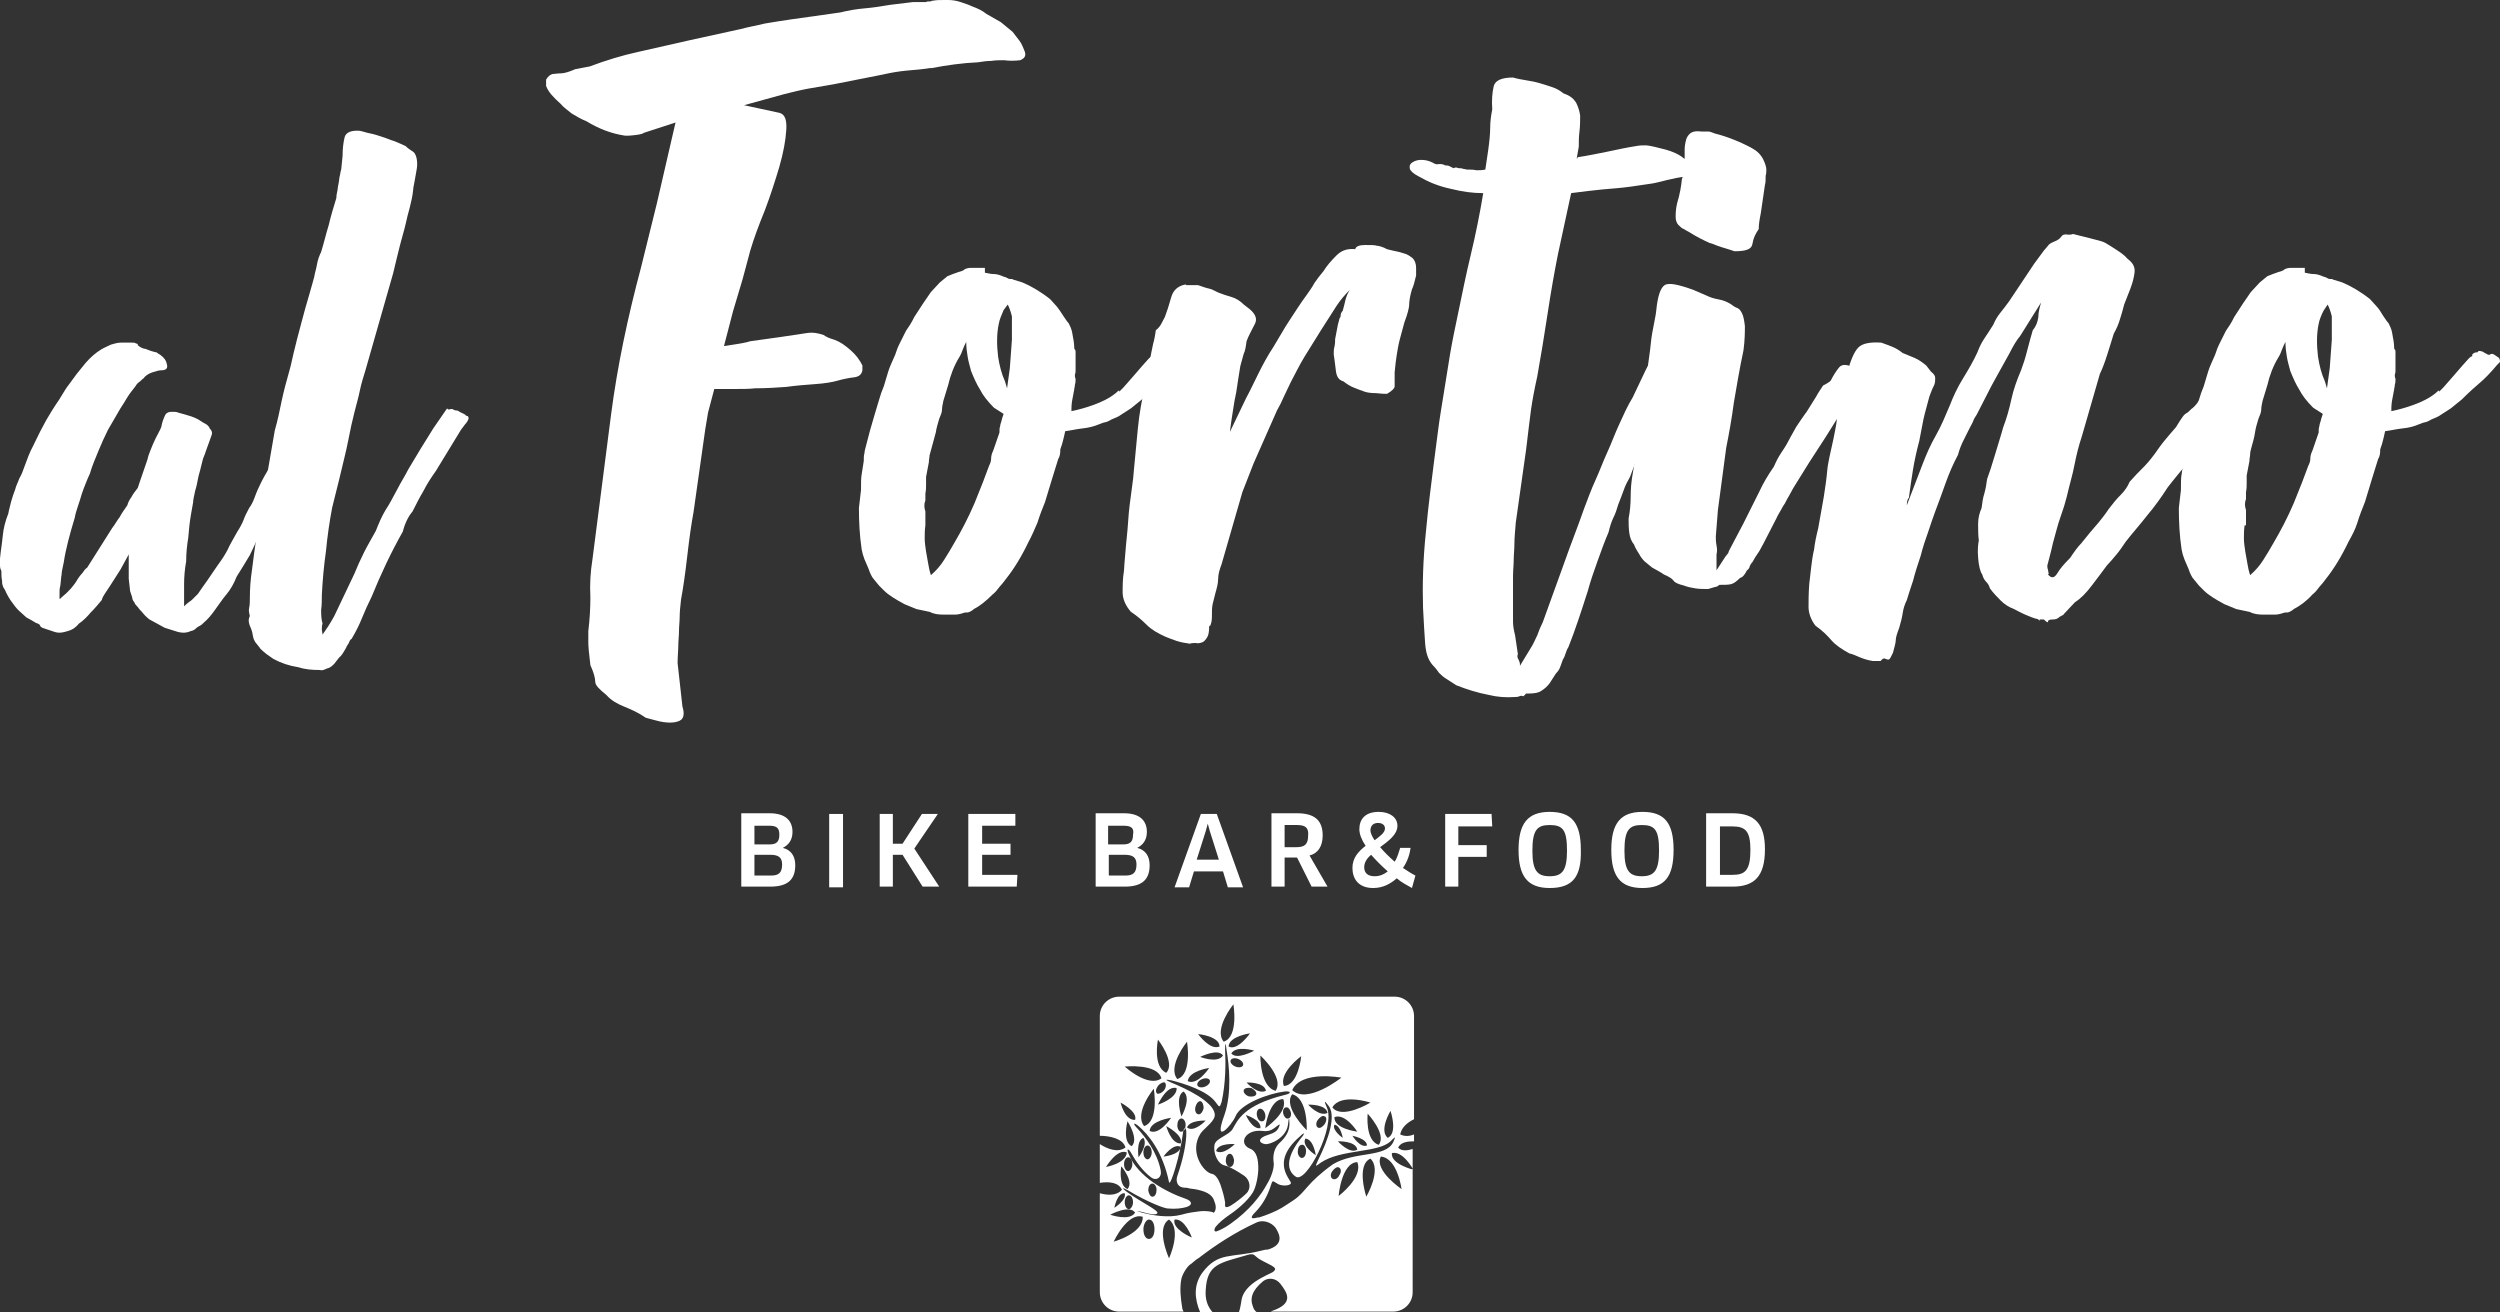
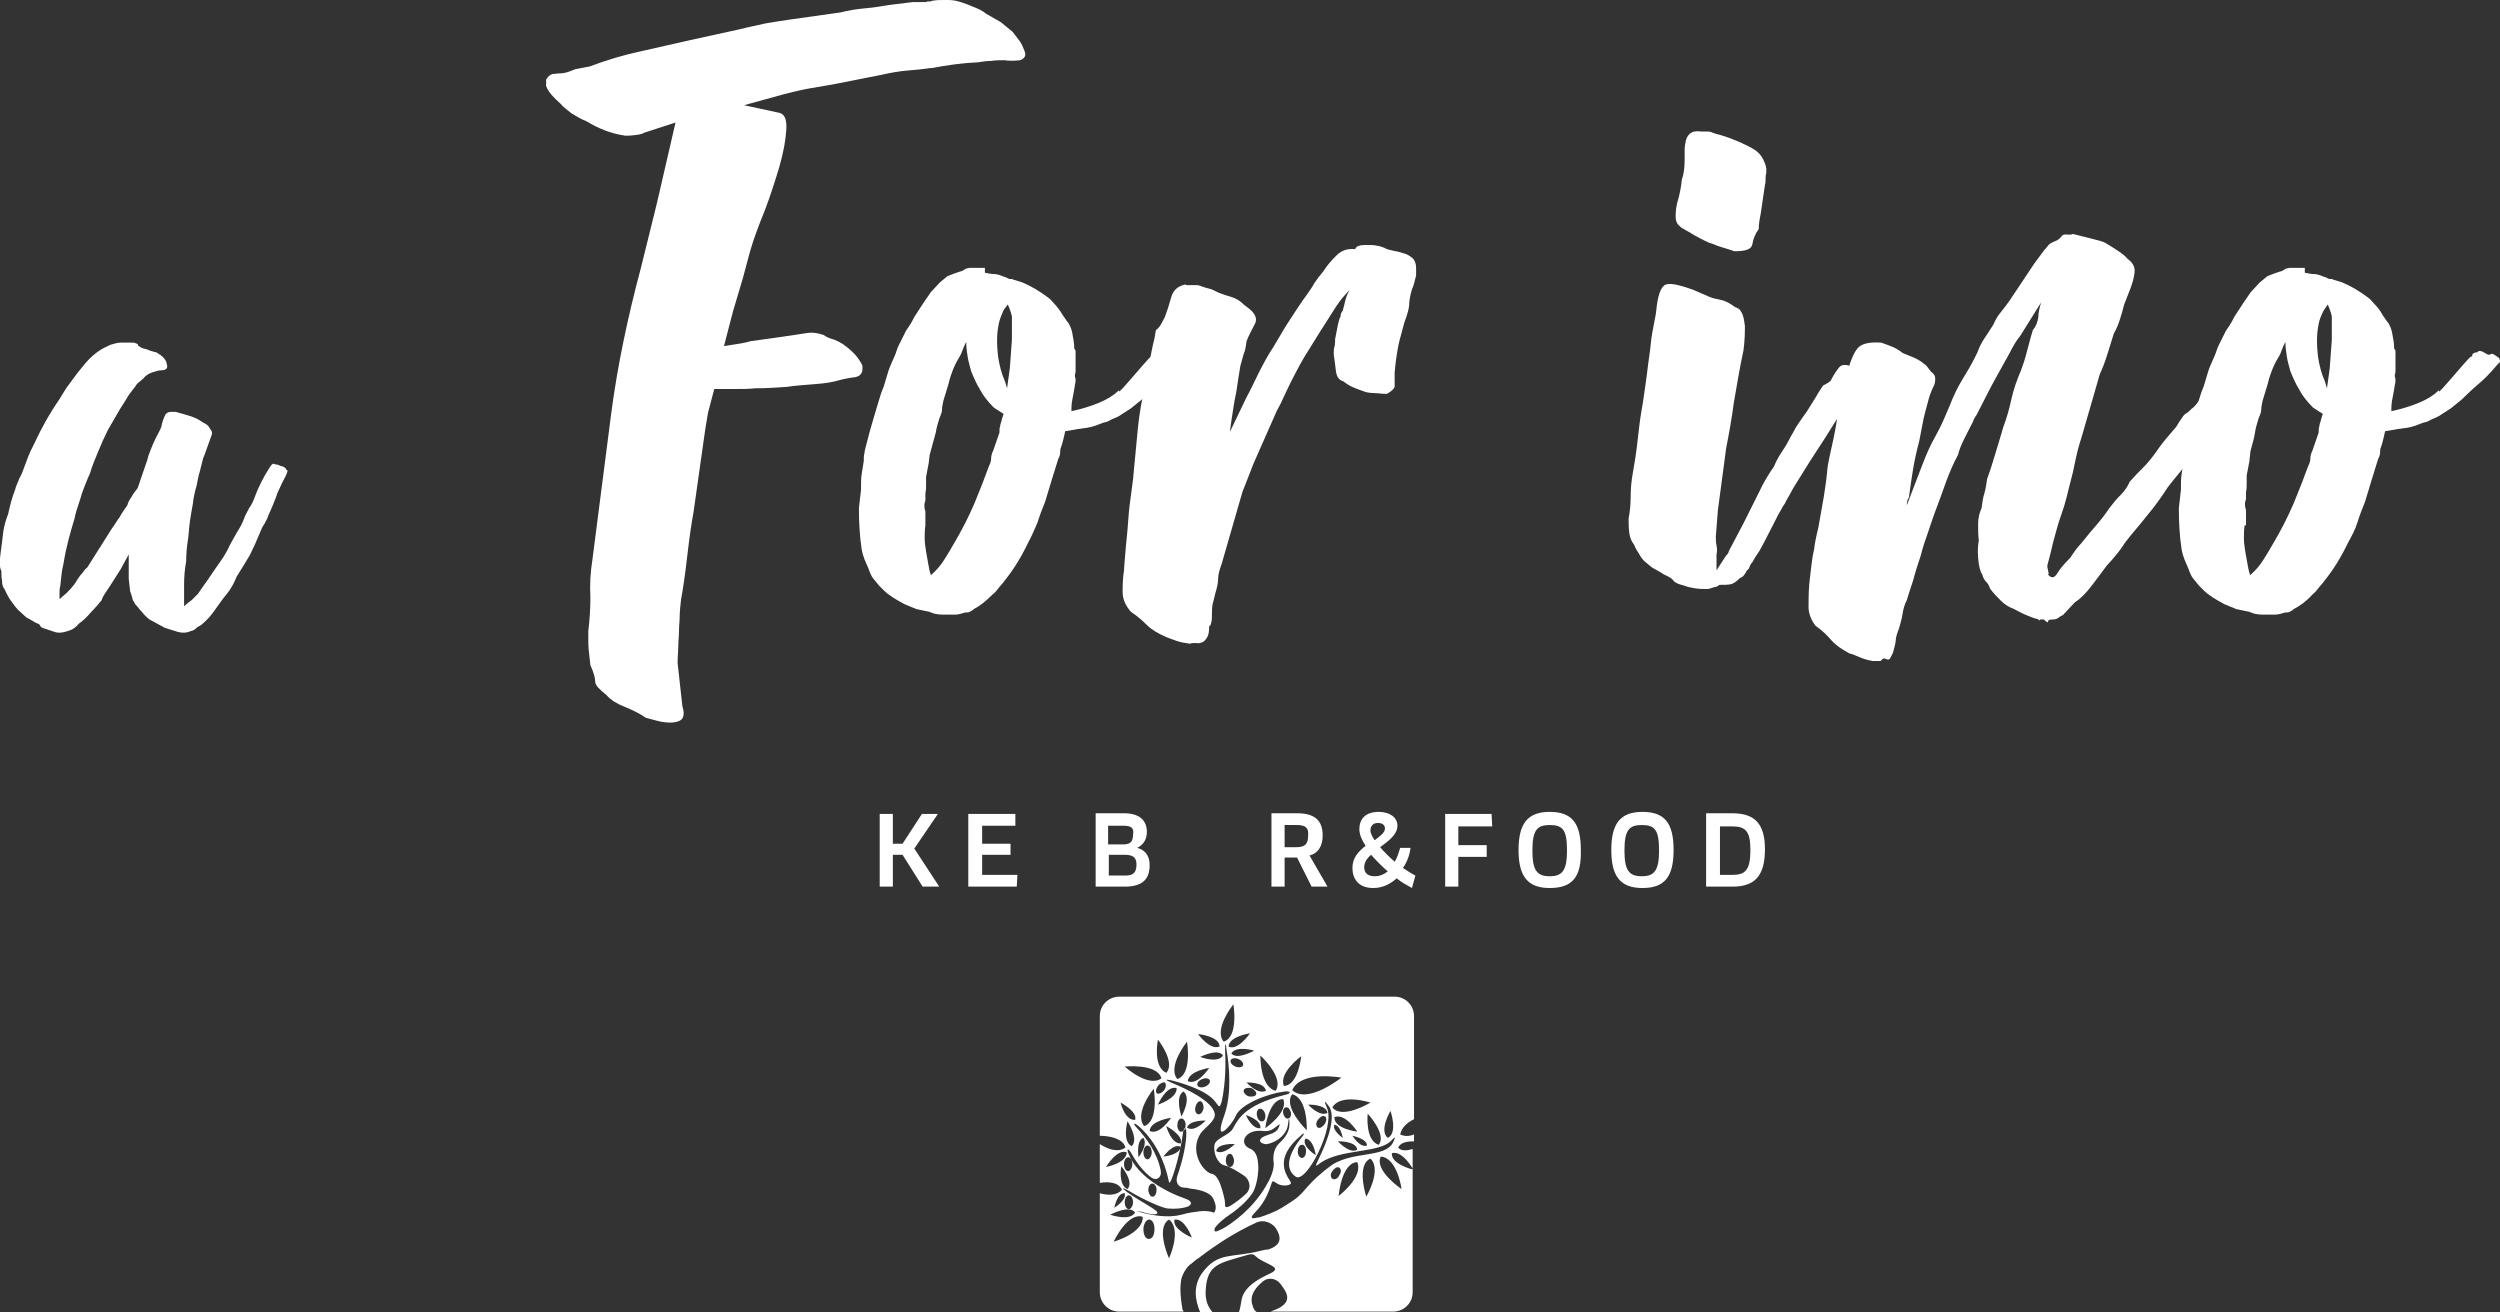
<svg xmlns="http://www.w3.org/2000/svg" version="1.1" id="Livello_1" x="0px" y="0px" viewBox="0 0 361.2 189.6" style="enable-background:new 0 0 361.2 189.6;" xml:space="preserve">
  <rect x="0" y="0" width="361.2" height="189.6" fill="#333333" stroke="none" />
  <style type="text/css">
	.st0{fill:#FFFFFF;}
</style>
  <path class="st0" d="M23.9,59.9c0.2-0.3,0.5-0.4,0.9-0.4h0.1c0.4,0,0.6,0,0.8,0.1c0.7,0.2,1.5,0.4,2.3,0.7c0.2,0.1,0.5,0.2,0.8,0.4  s0.6,0.4,1,0.6c0.1,0.1,0.3,0.2,0.3,0.3c0.1,0,0.1,0.1,0.2,0.3c0.3,0.3,0.4,0.6,0.3,0.9l-0.9,2.5c-0.1,0.4-0.3,0.7-0.4,1.1  s-0.2,0.8-0.3,1.2c-0.1,0.5-0.3,1-0.4,1.6c-0.1,0.5-0.2,1.1-0.4,1.7c-0.1,0.6-0.3,1.2-0.3,1.7c-0.1,0.6-0.2,1.1-0.3,1.7  c-0.2,1.1-0.3,2.2-0.4,3.4c-0.2,1.2-0.3,2.3-0.3,3.4c-0.2,1.1-0.3,2.2-0.3,3.3v3.2c0.4-0.4,0.8-0.7,1.1-0.9c0.3-0.3,0.6-0.6,0.9-0.9  c0.4-0.6,0.9-1.3,1.4-2s1-1.5,1.5-2.2c0.6-0.8,1.1-1.6,1.4-2.2c0.3-0.7,0.8-1.5,1.4-2.6c0.4-0.6,0.7-1.2,0.9-1.7  c0.2-0.6,0.5-1.1,0.8-1.7c0.3-0.4,0.5-0.8,0.7-1.3s0.4-1.1,0.7-1.7c0.5-1.1,1.1-2.2,1.8-3.2c0.1-0.1,0.2-0.2,0.3-0.2  s0.2,0.1,0.3,0.1c0.3,0,0.5,0.1,0.7,0.2c0.5,0.1,0.8,0.3,0.9,0.6c0.1,0,0.2,0.1,0.1,0.3c-0.1,0.4-0.4,0.9-0.7,1.5s-0.5,1.1-0.7,1.5  c-0.2,0.6-0.4,1.1-0.6,1.6c-0.2,0.4-0.4,1-0.7,1.6c-0.1,0.4-0.4,0.9-0.6,1.3c-0.3,0.4-0.5,0.9-0.7,1.4c-0.4,1-0.9,2.1-1.4,3.1  c-0.6,1-1.2,2-1.9,3.1c-0.4,1-0.9,1.9-1.5,2.6s-1.1,1.5-1.7,2.3c-0.5,0.7-1,1.3-1.6,1.8c-0.2,0.2-0.3,0.3-0.5,0.4s-0.4,0.2-0.6,0.4  c-0.1,0.1-0.3,0.3-0.8,0.4c-0.4,0.2-1,0.3-1.8,0.1l-1.9-0.6c-0.4-0.2-0.7-0.4-1.1-0.6s-0.7-0.4-1.1-0.6c-0.4-0.3-0.8-0.7-1.1-1.1  c-0.2-0.2-0.4-0.4-0.6-0.7c-0.2-0.2-0.4-0.4-0.5-0.7c-0.2-0.2-0.3-0.5-0.3-0.7c-0.1-0.3-0.2-0.6-0.3-0.9l-0.2-1.8v-3.5l-1.2,2.2  l-1.6,2.5c-0.2,0.3-0.4,0.6-0.6,0.9c-0.2,0.3-0.4,0.6-0.5,1c-0.5,0.6-1,1.2-1.6,1.8c-0.5,0.6-1.1,1.2-1.7,1.6  c-0.4,0.5-0.9,0.9-1.7,1.1c-0.6,0.2-1.2,0.3-1.8,0.1l-1.5-0.5c-0.4-0.1-0.6-0.3-0.6-0.4S5.6,90.1,5.2,90c-0.5-0.3-1-0.6-1.4-0.8  c-0.4-0.4-0.8-0.7-1.1-1c-0.4-0.4-0.7-0.8-0.9-1.1c-0.4-0.5-0.8-1.2-1.1-1.9c-0.1-0.2-0.3-0.4-0.3-0.6c-0.1-0.2-0.1-0.4-0.1-0.7  c-0.1-0.4-0.1-0.9-0.1-1.4C0,82.1,0,81.9,0,81.6v-0.9c0.1-1.1,0.3-2.2,0.4-3.3c0.1-1.1,0.4-2.2,0.8-3.2c0.1-0.6,0.3-1.2,0.4-1.7  c0.2-0.7,0.4-1.3,0.6-1.8c0.1-0.5,0.4-1,0.6-1.6c0.3-0.5,0.5-1,0.7-1.6c0.4-1.1,0.8-2.2,1.3-3.1c0.5-1,0.9-1.9,1.4-2.8  C6.5,61,6.8,60.5,7.1,60s0.6-1,1-1.6C8.4,58,8.7,57.5,9,57c0.3-0.5,0.6-1,1-1.5s0.7-1,1.1-1.5c0.4-0.5,0.8-1,1.3-1.6  c0.7-0.8,1.4-1.4,2.2-1.9c0.5-0.3,1-0.5,1.4-0.7c0.4-0.1,0.9-0.3,1.5-0.3h0.7H19c0.3,0,0.5,0,0.6,0.1c0.3,0.1,0.4,0.1,0.3,0.2  c-0.1,0,0,0.1,0.3,0.3s0.6,0.3,0.8,0.3c0.3,0.1,0.5,0.2,0.8,0.3c0.4,0.1,0.6,0.2,0.8,0.2c0.1,0.1,0.3,0.2,0.6,0.4  c0.4,0.3,0.8,0.7,0.9,1.3c0.2,0.6-0.1,0.9-0.8,0.9c-0.3,0-0.7,0.1-1.3,0.3c-0.6,0.2-1,0.5-1.3,0.9c-0.2,0.1-0.3,0.3-0.6,0.5  s-0.4,0.4-0.6,0.7c-0.4,0.5-0.8,1-1.1,1.5c-0.3,0.5-0.6,1-1,1.6l-1.8,3.1c-0.5,1-1,2.1-1.4,3.1s-0.9,2.1-1.2,3.2  c-0.2,0.4-0.4,0.9-0.6,1.4c-0.2,0.5-0.4,1-0.6,1.6c-0.1,0.4-0.3,1-0.5,1.6s-0.4,1.2-0.5,1.8c-0.7,2.3-1.3,4.5-1.6,6.5  c-0.1,0.6-0.3,1.2-0.3,1.7c-0.1,0.5-0.1,1.1-0.2,1.7c-0.1,0.3-0.1,0.6-0.1,0.9v0.9l-0.1,0.1c0.1-0.1,0.1-0.1,0.2-0.1  c0,0,0.1-0.1,0.2-0.2c1-0.8,1.8-1.7,2.3-2.6c0.2-0.3,0.4-0.6,0.7-0.9c0.2-0.3,0.4-0.6,0.7-0.8l3.6-5.7c0.4-0.5,0.7-1.1,1.1-1.6  c0.3-0.6,0.7-1.1,1.1-1.7c0.1-0.4,0.3-0.8,0.6-1.2c0.2-0.4,0.5-0.8,0.9-1.3l0.3-0.9l1.1-3.2c0.1-0.5,0.3-1,0.5-1.5s0.4-1,0.7-1.6  c0.3-0.6,0.6-1.1,0.8-1.6C23.4,61.1,23.6,60.5,23.9,59.9" />
-   <path class="st0" d="M65.1,59.1h0.3c0.1,0.1,0.3,0.2,0.5,0.2s0.4,0.1,0.5,0.2l0.8,0.4c0.1,0.2,0.3,0.2,0.3,0.2  c0.1,0,0.2,0.1,0.2,0.4c-0.1,0.3-0.3,0.6-0.5,0.8c-0.2,0.3-0.4,0.5-0.6,0.8L63,68c-0.7,1-1.3,1.9-1.8,2.9c-0.6,1-1.1,2-1.6,3  c-0.6,0.7-1.1,1.7-1.4,2.9c-1.7,3-3.2,6.2-4.5,9.4c-0.5,1-1,2.1-1.4,3.1s-0.9,2-1.5,3c-0.2,0.1-0.3,0.3-0.4,0.6  c-0.1,0.2-0.3,0.4-0.4,0.7c-0.4,0.7-0.7,1.2-1,1.4c-0.2,0.3-0.5,0.6-0.7,0.9c-0.3,0.3-0.6,0.6-1.1,0.7c-0.4,0.2-0.7,0.3-1,0.2  c-1.2,0-2.2-0.1-3.1-0.4c-1.3-0.2-2.5-0.6-3.6-1.2l-1-0.7c-0.4-0.3-0.7-0.6-0.9-0.8c-0.1-0.2-0.4-0.5-0.7-0.9  c-0.1-0.2-0.3-0.5-0.3-0.7c-0.1-0.3-0.1-0.6-0.2-0.9c-0.1-0.4-0.3-0.7-0.4-1.1c-0.1-0.4-0.1-0.7,0.1-1.1c-0.1-0.4-0.2-0.8-0.1-1.2  c0.1-0.4,0.1-0.9,0.1-1.4c0-1.3,0.1-2.7,0.3-4c0.4-3.3,0.9-6.6,1.5-9.9s1.2-6.8,1.8-10.3c0.4-1.4,0.7-2.8,1-4.3  c0.3-1.4,0.7-2.9,1.1-4.3c0.1-0.3,0.3-1.1,0.6-2.5c0.3-1.3,0.7-2.8,1.1-4.3c0.4-1.5,0.8-3,1.2-4.3s0.6-2.2,0.7-2.5  c0.1-0.6,0.3-1.2,0.4-1.8c0.1-0.6,0.3-1.2,0.6-1.8c0.4-1.3,0.7-2.6,1.1-3.9c0.3-1.3,0.7-2.6,1.1-3.9c0-0.1,0-0.4,0.1-0.8  s0.1-0.8,0.2-1.2s0.1-0.9,0.2-1.2c0.1-0.4,0.1-0.7,0.2-0.9l0.2-2c0-1,0.1-1.9,0.3-2.7c0.2-0.7,1-1,2.2-0.9c0.5,0.1,1,0.3,1.6,0.4  c0.5,0.1,1.1,0.3,1.7,0.5c0.4,0.1,1,0.4,1.7,0.6c0.7,0.3,1.2,0.5,1.6,0.7c0.3,0.3,0.6,0.5,0.9,0.7c0.4,0.2,0.6,0.6,0.7,1.1  c0.1,0.5,0.1,1.1,0,1.6c-0.1,0.6-0.2,1.1-0.3,1.7s-0.2,0.9-0.2,1.2c-0.1,1-0.3,1.8-0.5,2.6c-0.2,0.7-0.4,1.5-0.6,2.4  c-0.2,0.9-0.5,1.8-0.8,3c-0.3,1.1-0.6,2.5-1,4.1l-4,14c-0.3,1-0.6,1.9-0.8,2.9s-0.5,2-0.8,3.2s-0.6,2.5-0.9,4.1  c-0.3,1.6-0.8,3.4-1.3,5.6l-1,4c-0.4,2.1-0.7,4.2-0.9,6.3c-0.3,2.1-0.5,4.3-0.6,6.4c0,0.7,0,1.4-0.1,2.1c0,0.6,0,1.3,0.2,2  c-0.1,0.3-0.1,0.6-0.1,0.8c0,0.3,0.1,0.5,0.1,0.8c0.5-0.7,1.1-1.6,1.7-2.7l2.9-6.1c0.4-1,0.9-2.1,1.4-3.1s1.1-2,1.7-3.1  c0.4-1,0.8-2,1.4-3c0.6-0.9,1.1-1.9,1.7-3c0.5-1,1.1-1.9,1.6-2.9c0.6-1,1.2-2,1.8-3l1.8-2.9l2-2.9C64.7,59.2,64.8,59.2,65.1,59.1" />
  <path class="st0" d="M85.6,80.8c0.9-7,1.8-14,2.7-21c0.9-6.9,2.4-14,4.3-21.1l2.3-9.3L97.3,19l0.3-1.3L93,19.2  c-0.2,0.2-0.9,0.3-2.1,0.4h-0.6c-2-0.3-3.8-1-5.6-2.1c-0.8-0.3-1.4-0.7-2.1-1.1C82,15.9,81.4,15.5,81,15c-1-0.9-1.8-1.7-2.1-2.6  v-0.9c0.3-0.5,0.6-0.7,0.9-0.8c0.3,0,0.7-0.1,1.2-0.1s1.2-0.2,2.1-0.6l2.1-0.4c2.4-0.9,4.7-1.6,7-2.1l7.5-1.7l7.3-1.6  c1.1-0.3,2.3-0.5,3.5-0.8c1.2-0.2,2.4-0.4,3.8-0.6l7.1-1c1.2-0.3,2.4-0.5,3.6-0.6c1.2-0.1,2.4-0.3,3.6-0.5l3.3-0.4h1.9  c0.1-0.1,0.3-0.1,0.7-0.1c0.1-0.1,0.2-0.1,0.3-0.1c0.5-0.1,1-0.1,1.6-0.1h0.6c0.6,0,1.2,0.1,1.8,0.3s1.2,0.4,1.6,0.6  c0.8,0.3,1.5,0.6,2.1,1.1c0.7,0.4,1.4,0.8,2.1,1.2l1.7,1.4c0.4,0.5,0.7,0.9,1,1.3s0.5,0.9,0.7,1.4c0.3,0.7,0.1,1.1-0.6,1.4  c-0.9,0.1-1.6,0.1-2.3,0c-0.7,0-1.3,0-1.9,0.1c-0.6,0-1.3,0.1-1.9,0.2c-2.2,0.1-4.5,0.4-7,0.9c0.1,0,0.2,0,0.3-0.1  c-1.2,0.2-2.4,0.3-3.6,0.4c-1.1,0.1-2.3,0.3-3.6,0.6l-7.1,1.4c-1.2,0.2-2.4,0.4-3.5,0.6c-1.1,0.2-2.3,0.5-3.5,0.8l-5.8,1.6l5.1,1.1  c0.8,0.2,1.1,1,1,2.5s-0.4,3.2-1,5.3c-0.6,2-1.3,4.2-2.1,6.3c-0.9,2.2-1.6,4.1-2.1,5.8l-1.1,4.1l-1.4,4.7l-1.3,5  c0.7-0.1,1.3-0.2,1.9-0.3s1.3-0.2,1.9-0.4c1.5-0.2,2.9-0.4,4.3-0.6c1.3-0.2,2.7-0.4,4-0.6c0.7-0.1,1.4,0,2.3,0.3  c0.4,0.3,0.9,0.5,1.6,0.7c0.8,0.3,1.5,0.8,2.3,1.5s1.3,1.4,1.7,2.2v0.7c-0.1,0.6-0.5,0.9-1.1,1c-0.9,0.1-1.8,0.3-2.5,0.5  s-1.8,0.4-3.3,0.5c-1.3,0.1-2.7,0.2-4.1,0.4c-1.4,0.1-2.9,0.2-4.5,0.2c-0.9,0.1-1.8,0.1-2.8,0.1h-3.1l-0.9,3.4l-0.4,2.4l-1.7,12  c-0.3,1.6-0.6,3.7-0.9,6.3c-0.3,2.6-0.6,4.7-0.9,6.3c-0.1,0.9-0.2,1.8-0.2,2.5s-0.1,1.4-0.1,2.1S98,92.6,98,93.3s-0.1,1.5-0.1,2.5  l0.7,6.3c0.3,0.9,0.2,1.6-0.2,1.9c-0.4,0.3-1,0.4-1.6,0.4s-1.3-0.1-2-0.3c-0.7-0.2-1.2-0.3-1.5-0.4c-1-0.7-2.1-1.2-3.1-1.6  s-1.9-0.9-2.6-1.7c-1-0.8-1.6-1.4-1.6-1.9s-0.2-1.3-0.7-2.4c-0.2-1.6-0.3-2.7-0.3-3.3v-1.6c0.2-1.7,0.3-3.3,0.3-4.9  C85.2,84.4,85.3,82.7,85.6,80.8" />
  <path class="st0" d="M144.3,46.8c-0.3,1.4-0.3,3-0.1,4.7c0.2,1.3,0.5,2.5,1,3.6l0.3,1l0.4-2.9l0.3-4.1v-3.4  c-0.2-0.8-0.4-1.3-0.6-1.7l-0.6,0.8C144.7,45.5,144.4,46.2,144.3,46.8 M134.3,65.8c0,0.3-0.1,0.6-0.1,1l-0.4,2.1V70  c0,0.4,0,0.8-0.1,1.3v1c-0.2,0.5-0.2,1,0,1.6v2c-0.1,0.7-0.1,1.3-0.1,1.9s0.1,1.2,0.2,1.9c0.1,0.6,0.2,1.1,0.3,1.7s0.2,1.1,0.4,1.7  c0.8-0.7,1.4-1.4,1.9-2.2c0.5-0.8,1-1.6,1.5-2.5c1-1.7,2-3.6,2.9-5.7c0.2-0.5,0.4-1,0.6-1.5c0.2-0.5,0.4-1,0.6-1.5l0.9-2.4  c0.2-0.4,0.3-0.7,0.3-1.1c0-0.3,0.1-0.7,0.3-1.1l0.9-2.6c0-0.4,0-0.7,0.1-0.9c0-0.2,0.1-0.5,0.2-0.8c0-0.1,0.1-0.4,0.3-1l-1.4-0.9  c-0.9-0.9-1.6-1.8-2-2.6c-0.5-0.8-0.9-1.7-1.3-2.7c-0.2-0.8-0.4-1.4-0.5-2.1c-0.1-0.6-0.2-1.3-0.2-2.1c-0.2,0.4-0.4,0.8-0.5,1.1  s-0.3,0.8-0.5,1.1c-0.8,1.3-1.3,2.7-1.6,4l-0.7,2.3c-0.1,0.5-0.2,0.9-0.2,1.3c0,0.4-0.2,0.8-0.4,1.3c-0.2,0.7-0.4,1.3-0.5,2   M142.3,39.4c0.5,0.1,0.9,0.2,1.4,0.2c0.4,0,0.9,0.2,1.4,0.4c0.1,0,0.3,0.1,0.7,0.3c0.3,0,0.5,0,0.6,0.1l1.3,0.4  c1.2,0.5,2.6,1.3,4,2.4c0.4,0.4,0.7,0.8,1,1.1c0.3,0.4,0.6,0.8,0.9,1.3c0.3,0.4,0.5,0.8,0.8,1.1c0.2,0.4,0.4,0.8,0.5,1.3  c0.2,1,0.3,1.7,0.3,2.1c0,0.2,0,0.3,0.1,0.4c0.1,0.1,0.1,0.2,0.1,0.4v2.6c0,0.2,0,0.4-0.1,0.6c0,0.2,0,0.5,0.1,0.6  c0,0.3,0,0.6-0.1,0.9c0,0.3-0.1,0.5-0.1,0.7c-0.1,0.5-0.2,1-0.3,1.6s-0.1,1.1-0.1,1.5c1-0.2,2.1-0.5,3.2-0.9  c1.1-0.4,2.2-0.9,3.2-1.7c0.3-0.3,0.5-0.4,0.5-0.4s0,0,0,0.1s0,0.1,0,0.1s0.3-0.3,0.6-0.6c1-1.1,1.9-2.2,2.7-3.1  c0.8-0.9,1.2-1.4,1.4-1.4c0.1,0,0.1-0.1,0.1-0.3c0.2-0.2,0.4-0.3,0.7-0.3c0.1,0,0.1,0,0.1-0.1c0,0,0.1-0.1,0.3-0.1  c0.3,0.1,0.4,0.1,0.4,0.1s0.1,0.1,0.5,0.3c0.3,0.2,0.5,0.2,0.6,0.1c0.1-0.1,0.3-0.1,0.5,0l0.6,0.4c0.2,0.1,0.3,0.3,0.3,0.7l-0.4,0.4  c-1,1.2-1.9,2.1-2.5,2.6s-1.5,1.3-2.6,2.4l-1.6,1.3c-0.5,0.3-0.9,0.6-1.4,0.9c-0.4,0.3-0.9,0.5-1.4,0.7c-0.5,0.3-0.8,0.4-0.9,0.4  c-0.1,0-0.4,0.1-0.9,0.3c-0.7,0.3-1.5,0.5-2.4,0.6s-1.7,0.3-2.5,0.4c-0.1,0.5-0.2,0.9-0.3,1.3c-0.1,0.4-0.2,0.8-0.4,1.3  c0,0.7-0.1,1.1-0.3,1.4l-0.9,2.9l-1,3.3c-0.4,1-0.8,2-1.1,3c-0.4,0.9-0.8,1.9-1.3,2.8c-1,2.1-2.1,3.9-3.3,5.4  c-0.3,0.4-0.6,0.8-0.9,1.1c-0.3,0.4-0.6,0.8-1,1.1c-1,1-1.9,1.7-2.7,2.1c-0.2,0.2-0.4,0.3-0.6,0.4c-0.2,0.1-0.4,0.1-0.7,0.1  c-0.6,0.2-1,0.3-1.4,0.3h-1.7c-0.8,0-1.4-0.1-2-0.4l-1.9-0.4l-1.7-0.7c-1.3-0.7-2.3-1.3-3-2l-0.7-0.7l-0.9-1.1  c-0.2-0.3-0.4-0.7-0.6-1.3c-0.2-0.5-0.4-0.9-0.6-1.4s-0.3-0.9-0.4-1.4c-0.3-2-0.4-4-0.4-6l0.3-2.6c0-1,0-1.8,0.1-2.3l0.3-1.9  c0-0.5,0-0.9,0.1-1.1c0-0.3,0.1-0.6,0.2-1l0.6-2.3l0.7-2.4c0.2-0.7,0.4-1.3,0.6-2s0.4-1.3,0.7-2c0.2-0.7,0.4-1.3,0.6-2  s0.5-1.3,0.8-2c0.2-0.4,0.3-0.7,0.4-1c0.1-0.3,0.2-0.6,0.4-1l1-2c0.2-0.3,0.4-0.6,0.6-0.9c0.2-0.3,0.4-0.7,0.6-1.1l1.3-2l1.1-1.6  l1.3-1.4l1.1-0.9c0.5-0.2,1-0.4,1.6-0.6c0.4-0.1,0.7-0.2,0.9-0.4c0.2-0.1,0.5-0.2,0.9-0.2h2V39.4z" />
  <path class="st0" d="M168.3,45.8c0.3-0.8,0.6-1.7,0.9-2.8c0.3-1.1,1-1.7,2.1-1.9l0.1,0.1h1.7c0.6,0.2,1.1,0.4,1.6,0.5  s0.9,0.4,1.4,0.6c0.5,0.2,1.1,0.4,1.8,0.6c0.7,0.2,1.3,0.6,1.8,1.1l0.9,0.7c0.9,0.8,1.1,1.5,0.6,2.3c-0.4,0.8-0.8,1.5-1.1,2.3  c-0.1,0.8-0.2,1.4-0.4,1.8c-0.1,0.4-0.3,1-0.5,1.8c-0.2,1.3-0.4,2.4-0.5,3.2s-0.3,1.5-0.4,2.2c-0.1,0.7-0.2,1.3-0.3,1.9  c-0.1,0.6-0.2,1.4-0.3,2.2l2.3-4.8c0.7-1.3,1.3-2.6,1.9-3.8c0.6-1.2,1.3-2.5,2.1-3.7c0.8-1.3,1.5-2.6,2.3-3.8s1.6-2.5,2.5-3.7  c0.4-0.6,0.8-1.1,1.1-1.7c0.4-0.6,0.8-1.1,1.3-1.7c0.5-0.8,1.1-1.5,1.9-2.3c0.8-0.8,1.7-1,2.7-0.9c0.1-0.4,0.6-0.6,1.4-0.6  c0.9,0,1.4,0,1.7,0.1c0.2,0,0.6,0.1,1.1,0.3c0.3,0.2,0.7,0.3,1.2,0.4c0.5,0.1,1,0.2,1.6,0.4c0.5,0.1,0.9,0.4,1.3,0.7  c0.3,0.3,0.5,0.8,0.5,1.4v1.1c-0.2,0.9-0.4,1.6-0.6,2c-0.3,1-0.4,1.8-0.4,2.2s-0.2,1.3-0.7,2.6l-0.7,2.6c-0.2,0.8-0.3,1.5-0.4,2.1  c-0.1,0.6-0.2,1.4-0.3,2.5v0.4v1.6c0,0.3-0.4,0.7-1.1,1.1c-0.3,0-0.8,0-1.6-0.1c-0.8,0-1.3-0.1-1.6-0.2c-0.6-0.2-1.1-0.4-1.6-0.6  c-0.5-0.2-1-0.5-1.5-0.9c-0.7-0.2-1-0.7-1.1-1.6c-0.1-0.9-0.2-1.6-0.3-2.3c0-0.4,0-0.8,0.1-1.1c0.1-0.4,0.1-0.8,0.1-1.1l0.4-2.1  c0.2-0.8,0.3-1.1,0.3-1c0.1-0.1,0.1-0.2,0.1-0.4c0-0.1,0.1-0.4,0.3-0.6c0.2-0.7,0.3-1.2,0.4-1.6c0.1-0.4,0.3-0.9,0.6-1.4  c-0.7,0.7-1.3,1.4-1.9,2.3l-2.3,3.6l-2.3,3.7c-0.8,1.3-1.4,2.6-2,3.7c-0.4,0.8-0.7,1.5-1,2.1c-0.3,0.7-0.6,1.3-1,2l-3.4,7.7  l-1.6,4.1l-3,10.4c-0.3,0.8-0.5,1.5-0.5,2.1c0,0.7-0.2,1.4-0.4,2.1l-0.4,1.6c-0.1,0.5-0.1,1-0.1,1.5s0,1-0.2,1.5  c-0.1,0.2-0.1,0.2-0.1,0.1s0,0-0.1,0.1c0,0.8-0.1,1.3-0.3,1.6c-0.2,0.3-0.4,0.6-0.7,0.7s-0.6,0.2-0.9,0.1c-0.3,0-0.6,0-0.9,0.1  c-0.7-0.1-1.3-0.2-1.9-0.4c-0.6-0.2-1.1-0.4-1.6-0.6c-1.1-0.5-2-1-2.7-1.7s-1.4-1.3-2.3-1.9c-0.8-0.9-1.2-1.9-1.2-2.8s0-2,0.2-3.2  c0-0.4,0.1-1.3,0.2-2.6c0.1-1.4,0.3-2.9,0.4-4.5c0.1-1.6,0.3-3.1,0.5-4.5s0.3-2.3,0.3-2.6c0.2-2.1,0.4-4.2,0.6-6.3  c0.2-2.1,0.6-4.3,1.1-6.5c0.2-0.7,0.3-1.2,0.4-1.6c0-0.4,0.1-0.7,0.1-1s0.1-0.7,0.2-1.1c0.1-0.5,0.2-1.1,0.4-2  c0.2-0.7,0.3-1.3,0.4-2C167.7,47.2,167.9,46.5,168.3,45.8" />
-   <path class="st0" d="M205,25.5c-0.8-0.4-1.2-0.8-1.3-1.1c-0.1-0.4,0-0.7,0.3-0.9c0.3-0.2,0.7-0.4,1.3-0.4s1.1,0.1,1.7,0.4  c0.3,0.2,0.6,0.3,0.9,0.2c0.3,0,0.6,0,0.9,0.2c0.2,0,0.4,0,0.6,0.1c0.2,0.1,0.4,0.2,0.6,0.3c0.2-0.1,0.3-0.1,0.4-0.1  c0.1,0,0.2,0.1,0.4,0.1s0.4,0,0.6,0.1c0.2,0,0.4,0.1,0.6,0.1c0.5,0,0.9,0,1.3,0.1c0.4,0,0.8,0,1.3-0.1l0.4-2.7  c0.2-1.4,0.3-2.5,0.3-3.3s0.1-1.7,0.3-2.7c-0.1-1.3,0-2.4,0.2-3.3c0.2-0.9,1.2-1.3,2.8-1.3c0.7,0.2,1.3,0.3,1.9,0.4  c0.6,0.1,1.2,0.2,1.9,0.4s1.3,0.4,1.9,0.6c0.6,0.2,1.1,0.5,1.6,0.9c0.9,0.3,1.4,0.7,1.8,1.3c0.3,0.6,0.5,1.2,0.6,1.9  c0,0.7,0,1.5-0.1,2.3s-0.1,1.5-0.1,2.2l-0.3,1.7c0.1,0,0.1,0,0.1-0.1c0,0,0-0.1,0.1-0.1c1.4-0.2,2.8-0.5,4.3-0.8  c1.4-0.3,2.8-0.6,4.1-0.8c0.5-0.1,0.9-0.1,1.3-0.1c0.4,0,0.8,0.1,1.3,0.2l1.6,0.4c1.1,0.3,2,0.7,2.7,1.3c0.8,0.2,1.2,0.6,1.4,1.3  c0.2,0.7-0.2,1.1-1.1,1.3c-0.9,0.1-1.9,0.3-2.7,0.5c-0.9,0.2-1.8,0.5-2.8,0.6c-1.9,0.3-3.4,0.5-4.6,0.6c-1.2,0.1-2.5,0.2-4.1,0.4  l-2.4,0.3l-1.9,8.8c-0.5,2.5-1,5.3-1.5,8.6s-1,6.3-1.5,9.1c-0.4,1.8-0.7,3.4-0.9,4.8c-0.2,1.4-0.4,3.3-0.7,5.7L219,75.5  c-0.1,1.2-0.2,2.3-0.2,3.1c0,0.8-0.1,1.6-0.1,2.3c0,0.7-0.1,1.5-0.1,2.4v3.5v3c0,0.6,0.1,1.2,0.3,2l0.4,2.7  c-0.1,0.3-0.1,0.5,0.1,0.8c0.1,0.2,0.2,0.5,0.2,0.6v0.3l1.7-2.8c0.3-0.5,0.5-1,0.8-1.6c0.2-0.6,0.5-1.3,0.8-1.9l3-8.3  c0.5-1.4,1-2.8,1.5-4.1c0.5-1.3,1-2.7,1.5-4.1c0.5-1.3,1-2.7,1.6-4s1.1-2.7,1.7-4c0.6-1.3,1.1-2.7,1.7-4c0.6-1.3,1.2-2.7,2-4l1.9-4  l2-3.8l0.6-0.3h0.4c0.2,0.1,0.4,0.1,0.6,0.1c0.2,0,0.5,0.1,0.6,0.3c0.2,0.1,0.4,0.1,0.6,0.1c0.2,0,0.4,0.1,0.6,0.3l0.6,0.3  c0.2,0,0.3,0.1,0.3,0.4c-0.3,1-0.7,1.7-1.1,2.3l-4,7.8c-0.7,1.3-1.3,2.7-1.9,4c-0.6,1.3-1.1,2.7-1.6,4c-0.4,0.7-0.7,1.3-0.9,1.9  s-0.5,1.3-0.8,2.1c-0.2,0.7-0.4,1.3-0.7,1.9s-0.5,1.3-0.7,2.1c-0.6,1.4-1.1,2.8-1.6,4.2c-0.5,1.4-1,2.8-1.4,4.3  c-0.9,2.8-1.8,5.6-2.8,8.1c-0.2,0.3-0.3,0.6-0.4,0.9c-0.1,0.3-0.2,0.6-0.4,0.9c-0.2,0.5-0.3,0.9-0.4,1.1c-0.1,0.3-0.3,0.6-0.6,0.9  c-0.3,0.5-0.6,0.9-0.9,1.4c-0.3,0.4-0.7,0.8-1.2,1.1c-0.4,0.3-1,0.4-1.9,0.4h-0.3l-0.4,0.4c-0.2-0.1-0.4-0.1-0.6,0  c-0.2,0.1-0.4,0.1-0.6,0.1c-1.3,0.1-2.6,0-3.8-0.3c-1.6-0.3-3.2-0.8-4.7-1.4l-1.4-0.9c-0.5-0.3-0.8-0.6-1.1-0.9  c-0.2-0.3-0.5-0.7-0.9-1.1c-0.7-0.8-1-1.8-1.1-3.2c-0.1-1.4-0.2-3.1-0.3-5.1c-0.1-3.3,0-6.9,0.4-10.8c0.2-2.1,0.4-4,0.6-5.6  c0.2-1.7,0.4-3.3,0.6-4.8c0.2-1.5,0.4-3.1,0.6-4.6c0.2-1.6,0.5-3.3,0.8-5.2s0.6-3.8,0.9-5.6c0.3-1.8,0.7-3.7,1.1-5.6  c0.6-2.9,1.2-5.9,1.9-8.8c0.7-2.9,1.3-5.9,1.8-8.9h-0.1c-1.4,0-2.9-0.2-4.5-0.6C207.8,26.9,206.4,26.3,205,25.5" />
  <path class="st0" d="M243.4,23v-1.4c0-0.5,0.1-1,0.2-1.4c0.1-0.4,0.4-0.8,0.7-1s0.8-0.3,1.5-0.2h1c0.2,0,0.5,0.1,1,0.3  c0.8,0.2,1.8,0.5,3,1s2.2,1,2.8,1.4c0.7,0.5,1.1,1.1,1.4,1.9c0.1,0.3,0.2,0.6,0.2,0.9s0,0.6-0.1,0.9c0,0.6,0,1-0.1,1.3l-0.6,4.1  c-0.2,1-0.3,1.7-0.3,2.3c-0.5,0.7-0.8,1.4-0.9,2.1c-0.1,0.8-0.9,1.1-2.6,1.1c-0.6-0.2-1.2-0.4-1.9-0.6c-0.7-0.2-1.2-0.5-1.7-0.6  c-0.9-0.4-1.9-0.9-3-1.6c-0.2-0.1-0.4-0.2-0.7-0.4c-0.3-0.1-0.5-0.3-0.8-0.6c-0.2-0.2-0.4-0.6-0.4-1.1c0-0.5,0-1.1,0.2-2  c0.4-1.3,0.6-2.5,0.7-3.5C243.3,25.1,243.4,24.1,243.4,23 M264.5,55c0.4-0.8,0.8-1.4,1.2-1.9c0.4-0.5,1.1-0.5,2.1,0  c0.2,0.1,0.5,0.3,1.1,0.6c0.5,0.3,0.5,0.8-0.1,1.4l-5,8l-2.4,3.7l-2.3,3.7c-0.2,0.4-0.4,0.7-0.6,1.1c-0.2,0.3-0.4,0.7-0.6,1.1  c-0.2,0.3-0.4,0.6-0.6,1s-0.5,0.8-0.6,1.1l-1.9,3.7c-0.2,0.4-0.4,0.7-0.6,1.1c-0.2,0.3-0.4,0.6-0.6,0.9l-0.4,0.7  c-0.2,0.2-0.3,0.4-0.4,0.6c0,0.2-0.2,0.5-0.4,0.6c-0.3,0.6-0.6,1-1,1.1c-0.5,0.5-0.9,0.8-1.3,0.9c-0.4,0.1-1,0.1-1.7,0.1  c-0.2,0.2-0.4,0.3-0.6,0.3l-1,0.3c-0.7,0-1.3,0-1.9-0.1c-0.6-0.1-1.1-0.2-1.6-0.4c-0.8-0.2-1.3-0.4-1.5-0.7  c-0.2-0.3-0.7-0.6-1.4-0.9c-0.4-0.3-1-0.6-1.7-1c-0.4-0.3-0.7-0.6-1.1-0.9c-0.3-0.3-0.6-0.7-0.8-1.1c-0.4-0.6-0.6-1-0.7-1.3  c-0.4-0.5-0.6-1-0.7-1.7c-0.1-0.7-0.1-1.4-0.1-2.1c0.2-1,0.3-2.1,0.3-3.2s0.1-2.2,0.3-3.3c0.3-1.7,0.5-3,0.6-3.9  c0.1-0.9,0.2-1.8,0.3-2.6s0.2-1.7,0.4-2.8c0.2-1,0.4-2.6,0.7-4.7c0-0.1,0.1-0.6,0.2-1.6c0.1-0.9,0.3-2,0.4-3.1  c0.1-1.1,0.3-2.1,0.5-3.1s0.3-1.6,0.3-1.8c0.2-2,0.6-3.2,1.2-3.6c0.6-0.4,2-0.1,4.2,0.7l2.3,1c0.5,0.2,1,0.3,1.5,0.4  c0.5,0.1,1,0.3,1.5,0.6c0.4,0.3,0.7,0.5,1,0.6s0.5,0.4,0.7,0.8c0.2,0.4,0.3,1,0.4,1.8c0,0.8,0,2-0.2,3.5c-0.6,2.8-1,5.3-1.4,7.6  c-0.3,2.3-0.7,4.5-1.1,6.5c-0.2,1.5-0.4,3-0.6,4.5c-0.2,1.5-0.4,3-0.6,4.5l-0.3,3.8c0,0.4,0,0.8,0.1,1.3s0.1,0.9,0,1.3v2.3l1.3-2  c0.2-0.2,0.3-0.4,0.4-0.5c0-0.1,0.1-0.3,0.2-0.5l2-3.8l2.3-4.6c0.5-1.1,1.2-2.3,2.1-3.6c0.3-0.7,0.6-1.3,1-1.9s0.8-1.2,1.1-1.8  c0.4-0.8,0.8-1.4,1.1-2c0.4-0.6,0.8-1.2,1.3-1.9c0.1-0.1,0.3-0.4,0.6-0.9c0.3-0.5,0.7-1.1,1-1.6c0.3-0.6,0.7-1.1,1-1.6  C264.2,55.3,264.4,55.1,264.5,55" />
  <path class="st0" d="M323.3,52.1c0.3-0.4,0.8-0.5,1.4-0.3c0.7,0.2,1.3,0.5,1.8,0.9s0.9,0.9,1.1,1.5s-0.1,1.1-0.9,1.6  c-0.4,0.6-0.7,0.9-0.9,0.9c-0.2,0-0.5,0.2-0.9,0.7c-1.1,1.3-2.1,2.2-2.9,2.7s-1.7,1.4-2.6,2.7c-1,1.3-2.1,2.6-3.1,3.8  s-2.1,2.5-3.1,3.8c-0.9,1.4-1.9,2.8-3,4.1c-1,1.3-2.1,2.5-3.1,3.8c-0.4,0.6-0.8,1.2-1.3,1.8c-0.5,0.6-1,1.2-1.4,1.6  c-0.5,0.7-1.2,1.6-2.1,2.8c-0.9,1.2-1.7,2-2.5,2.5l-1.6,1.7c0,0.1-0.2,0.2-0.6,0.4c-0.3,0.3-0.6,0.4-1,0.4c-0.5,0-0.7,0.1-0.7,0.3  c0,0.2-0.2,0.1-0.6-0.3h-0.6c0,0.2,0,0.2-0.1,0.1s-0.2-0.2-0.4-0.2c-0.4-0.1-0.9-0.3-1.6-0.6c-0.7-0.3-1.2-0.6-1.6-0.8  c-0.8-0.3-1.4-0.7-1.9-1.2s-1.1-1.1-1.6-1.8c-0.1-0.4-0.3-0.7-0.5-0.9c-0.2-0.2-0.5-0.6-0.6-1.1c-0.3-0.4-0.5-1.2-0.6-2.4  c-0.1-1.2,0-2,0.1-2.5c-0.1-0.8-0.1-1.6-0.1-2.4c0-0.9,0.2-1.6,0.5-2.3c0.1-0.8,0.2-1.5,0.4-2.1c0.2-0.7,0.3-1.4,0.4-2.1  c0.3-0.8,0.7-2,1.2-3.7c0.5-1.7,0.9-2.9,1.1-3.7c0.5-1.3,0.9-2.7,1.2-4.1c0.3-1.4,0.8-2.8,1.4-4.2c0.3-0.8,0.6-1.7,0.9-2.9  s0.6-2.2,0.8-2.9c0.5-0.6,0.7-1.2,0.8-1.9c0-0.7,0.2-1.4,0.4-2.1l-3,4.8c-0.5,0.6-1,1.4-1.6,2.6c-0.6,1.1-1.1,2-1.5,2.7l-1.1,2  l-2.1,4.1c-0.2,0.3-0.4,0.6-0.5,0.9c-0.1,0.3-0.3,0.6-0.5,1c-0.3,0.6-0.6,1.2-0.9,1.8c-0.3,0.6-0.6,1.3-0.8,2.1  c-0.7,1.3-1.3,2.7-1.8,4.1s-1,2.8-1.5,4.1c-0.3,0.8-0.6,1.7-1,2.9c-0.4,1.1-0.8,2.3-1.1,3.5c-0.4,1.2-0.8,2.4-1.1,3.6  c-0.4,1.2-0.7,2.1-0.9,2.8c-0.3,0.6-0.5,1.2-0.6,1.9c-0.1,0.7-0.3,1.4-0.5,2.1c-0.3,0.8-0.5,1.4-0.5,1.8s-0.2,1-0.4,1.8  c-0.1,0.2-0.2,0.4-0.3,0.6c-0.1,0.2-0.2,0.4-0.4,0.4l-0.4-0.1c0-0.1-0.1-0.1-0.4,0l-0.3,0.3h-1.1c-0.7-0.1-1.3-0.3-1.8-0.5  s-1.1-0.5-1.6-0.6c-1.1-0.6-2-1.2-2.6-1.9c-0.6-0.7-1.3-1.4-2.3-2.1c-0.7-0.9-1-1.9-1-2.7c0-0.9,0-1.9,0.1-3.3  c0.1-0.9,0.2-1.8,0.3-2.6c0.1-0.8,0.2-1.6,0.4-2.4c0.1-0.9,0.3-1.9,0.6-3.1c0.2-1.2,0.5-2.7,0.8-4.5c0.2-1.3,0.4-2.6,0.5-3.8  c0.1-1.2,0.5-2.7,0.9-4.6c0.2-0.9,0.3-1.6,0.4-2.1s0.1-1.2,0.2-1.9s0.2-1.4,0.4-2.3c0.2-0.9,0.5-1.9,1-3.3c0.5-1.8,1-3,1.6-3.6  s1.7-0.8,3.3-0.7c0.6,0.2,1.1,0.4,1.6,0.6c0.5,0.2,1,0.5,1.5,0.9c0.5,0.2,1,0.4,1.7,0.7s1.2,0.7,1.7,1.1l0.7,0.9  c0.4,0.3,0.6,0.6,0.6,0.9c0,0.3,0,0.6-0.1,0.9c-0.1,0.3-0.3,0.6-0.4,0.9c-0.1,0.3-0.3,0.7-0.4,1.1c-0.5,1.8-0.8,3-0.9,3.6  s-0.3,1.5-0.5,2.6c-0.4,1.5-0.7,2.9-0.9,4.1c-0.2,1.2-0.4,2.6-0.6,4.1c-0.2,0.2-0.3,0.6-0.3,1.1l2.3-6c0.5-1.3,1.1-2.7,1.9-4.1  c0.8-1.4,1.4-2.9,2-4.3c0.5-1.3,1.1-2.6,1.9-3.9c0.8-1.3,1.5-2.5,2.1-3.8c0.3-0.8,0.6-1.4,1-2s0.8-1.2,1.3-2c0.3-0.7,0.6-1.2,1-1.7  s0.8-1,1.3-1.7l3.6-5.4l1.4-1.9l0.6-0.7c0.1-0.2,0.4-0.4,0.9-0.6c0.5-0.2,0.8-0.4,1-0.7s0.5-0.4,1-0.3c0.3,0,0.5,0,0.7-0.1  c0.4,0.1,1.2,0.3,2.4,0.6c1.2,0.3,2,0.5,2.3,0.7c0.5,0.3,1,0.6,1.6,1s1.2,0.8,1.6,1.3c0.8,0.6,1.1,1.2,1,2s-0.3,1.5-0.6,2.3  l-0.9,2.3c-0.2,0.8-0.4,1.5-0.6,2.1c-0.2,0.7-0.5,1.4-0.9,2.1c-0.2,0.7-0.5,1.6-0.9,2.9c-0.4,1.3-0.8,2.3-1.1,2.9l-2.6,9  c-0.5,1.5-0.8,2.8-1,3.8s-0.4,1.9-0.6,2.6c-0.2,0.8-0.4,1.5-0.6,2.4c-0.2,0.8-0.5,1.8-0.9,2.9s-0.7,2.4-1.1,3.8  c-0.3,1.4-0.6,2.4-0.8,3.2c0,0.2,0,0.4,0.1,0.6c0,0.2,0.1,0.5,0.1,0.6l-0.1,0.1c0.5,0.6,0.9,0.5,1.3-0.1c0.4-0.7,1-1.4,1.9-2.3  c0.6-0.9,1.1-1.6,1.6-2.1c0.5-0.6,0.9-1.1,1.3-1.6s0.8-0.9,1.2-1.4c0.4-0.5,0.9-1.1,1.5-2c0.6-0.8,1.1-1.4,1.7-2s1-1.2,1.3-1.9  c0.7-0.8,1.3-1.4,1.9-2s1.1-1.2,1.7-2c0.5-0.7,0.9-1.3,1.4-1.9c0.5-0.6,1-1.2,1.7-2c0.4-0.7,0.7-1.1,0.9-1.4  c0.2-0.3,0.4-0.5,0.6-0.6s0.4-0.3,0.7-0.6c0.3-0.2,0.7-0.6,1.1-1.2c0.9-0.9,1.9-1.9,3-2.9C321.6,54.2,322.6,53.2,323.3,52.1" />
  <path class="st0" d="M335,46.8c-0.3,1.4-0.3,3-0.1,4.7c0.2,1.3,0.5,2.5,1,3.6l0.3,1l0.4-2.9l0.3-4.1v-3.4c-0.2-0.8-0.4-1.3-0.6-1.7  l-0.6,0.9C335.4,45.5,335.1,46.2,335,46.8 M324.3,75.9c-0.1,0.7-0.1,1.3-0.1,1.9s0.1,1.2,0.2,1.9c0.1,0.6,0.2,1.1,0.3,1.7  c0.1,0.6,0.2,1.1,0.4,1.7c0.8-0.7,1.4-1.4,1.9-2.2c0.5-0.8,1-1.6,1.5-2.5c1-1.7,2-3.6,2.9-5.7c0.2-0.5,0.4-1,0.6-1.5s0.4-1,0.6-1.5  l0.9-2.4c0.2-0.4,0.3-0.7,0.3-1.1c0-0.3,0.1-0.7,0.3-1.1l0.9-2.6c0-0.4,0-0.7,0.1-0.9c0-0.2,0.1-0.5,0.2-0.8c0-0.1,0.1-0.4,0.3-1  l-1.4-0.9c-0.9-0.9-1.6-1.8-2-2.6c-0.5-0.8-0.9-1.7-1.3-2.7c-0.2-0.8-0.4-1.4-0.5-2.1c-0.1-0.6-0.2-1.3-0.2-2.1  c-0.2,0.4-0.4,0.8-0.5,1.1s-0.3,0.8-0.5,1.1c-0.8,1.3-1.3,2.7-1.6,4l-0.7,2.3c-0.1,0.5-0.2,0.9-0.2,1.3c0,0.4-0.2,0.8-0.4,1.3  c-0.2,0.7-0.4,1.3-0.5,2s-0.3,1.4-0.5,2.1c-0.1,0.4-0.2,0.7-0.2,1s-0.1,0.6-0.1,1l-0.4,2.1v1.1c0,0.4,0,0.8-0.1,1.3v1  c-0.2,0.5-0.2,1,0,1.6v2.2H324.3z M333,39.4c0.5,0.1,0.9,0.2,1.4,0.2c0.4,0,0.9,0.2,1.4,0.4c0.1,0,0.3,0.1,0.7,0.3  c0.3,0,0.5,0,0.6,0.1l1.3,0.4c1.2,0.5,2.6,1.3,4,2.4c0.4,0.4,0.7,0.8,1,1.1s0.6,0.8,0.9,1.3c0.3,0.4,0.5,0.8,0.8,1.1  c0.2,0.4,0.4,0.8,0.5,1.3c0.2,1,0.3,1.7,0.3,2.1c0,0.2,0,0.3,0.1,0.4c0.1,0.1,0.1,0.2,0.1,0.4v2.6c0,0.2,0,0.4-0.1,0.6  c0,0.2,0,0.5,0.1,0.6c0,0.3,0,0.6-0.1,0.9c0,0.3-0.1,0.5-0.1,0.7c-0.1,0.5-0.2,1-0.3,1.6c-0.1,0.6-0.1,1.1-0.1,1.5  c1-0.2,2.1-0.5,3.2-0.9s2.2-0.9,3.2-1.7c0.3-0.3,0.5-0.4,0.5-0.4s0,0,0,0.1s0,0.1,0,0.1s0.3-0.3,0.6-0.6c1-1.1,1.9-2.2,2.7-3.1  c0.8-0.9,1.2-1.4,1.4-1.4c0.1,0,0.1-0.1,0.1-0.3c0.2-0.2,0.4-0.3,0.7-0.3c0.1,0,0.1,0,0.1-0.1c0,0,0.1-0.1,0.3-0.1  c0.3,0.1,0.4,0.1,0.4,0.1s0.1,0.1,0.5,0.3c0.3,0.2,0.5,0.2,0.6,0.1c0.1-0.1,0.3-0.1,0.5,0l0.6,0.4c0.2,0.1,0.3,0.3,0.3,0.7l-0.4,0.4  c-1,1.2-1.9,2.1-2.5,2.6s-1.5,1.3-2.6,2.4l-1.6,1.3c-0.5,0.3-0.9,0.6-1.4,0.9c-0.4,0.3-0.9,0.5-1.4,0.7c-0.5,0.3-0.8,0.4-0.9,0.4  s-0.4,0.1-0.9,0.3c-0.7,0.3-1.4,0.5-2.4,0.6c-0.9,0.1-1.7,0.3-2.5,0.4c-0.1,0.5-0.2,0.9-0.3,1.3c-0.1,0.4-0.2,0.8-0.4,1.3  c0,0.7-0.1,1.1-0.3,1.4l-0.9,2.9l-1,3.3c-0.4,1-0.8,2-1.1,3s-0.8,1.9-1.3,2.8c-1,2.1-2.1,3.9-3.3,5.4c-0.3,0.4-0.6,0.8-0.9,1.1  c-0.3,0.4-0.6,0.8-1,1.1c-0.9,1-1.9,1.7-2.7,2.1c-0.2,0.2-0.4,0.3-0.6,0.4s-0.4,0.1-0.7,0.1c-0.6,0.2-1,0.3-1.4,0.3H327  c-0.8,0-1.4-0.1-2-0.4l-1.9-0.4l-1.7-0.7c-1.3-0.7-2.3-1.3-3-2l-0.7-0.7l-0.9-1.1c-0.2-0.3-0.4-0.7-0.6-1.3  c-0.2-0.5-0.4-0.9-0.6-1.4s-0.3-0.9-0.4-1.4c-0.3-2-0.4-4-0.4-6l0.3-2.6c0-1,0-1.8,0.1-2.3l0.3-1.9c0-0.5,0-0.9,0.1-1.1  c0-0.3,0.1-0.6,0.2-1l0.6-2.3l0.7-2.4c0.2-0.7,0.4-1.3,0.6-2s0.4-1.3,0.7-2c0.2-0.7,0.4-1.3,0.6-2s0.5-1.3,0.8-2  c0.2-0.4,0.3-0.7,0.4-1s0.2-0.6,0.4-1l1-2c0.2-0.3,0.4-0.6,0.6-0.9c0.2-0.3,0.4-0.7,0.6-1.1l1.3-2l1.1-1.6l1.3-1.4l1.1-0.9  c0.5-0.2,1-0.4,1.6-0.6c0.4-0.1,0.7-0.2,0.9-0.4c0.2-0.1,0.5-0.2,0.9-0.2h2V39.4z" />
  <path class="st0" d="M201.1,166.6c1.6-0.4,3.1,2.4,3.1,2.4S200.9,168.2,201.1,166.6 M199.5,167.1c2.4,0.2,3,4.7,3,4.7  S198.5,169.1,199.5,167.1 M197.4,172.9c0,0-1.5-4.6,0.6-5.5C199.7,169,197.4,172.9,197.4,172.9 M193.4,172.8c0,0,0.4-4.8,2.7-4.9  C197,170.1,193.4,172.8,193.4,172.8 M192.5,170.3c-0.3-0.2-0.3-0.7,0-1.1s0.7-0.7,1-0.5s0.3,0.7,0,1.1  C193.3,170.3,192.8,170.5,192.5,170.3 M186.9,173.4c-0.6,0.4-1.2,0.8-1.7,1.1c-0.8,0.5-2.3,1.1-3.3,1.4c-0.1,0-0.1,0-0.2,0  c-1,0.3-1.1,0-0.4-0.7c1-1,1.8-2.3,2.3-3.9c0.3-0.9,0.2-0.7,1.1-0.2c0.7,0.3,1.6,0.2,1.8-0.1c0.3-0.4-3.2-2.9,1.3-6.8  c0.7-0.7,0.8-0.5,0.2,0.2c-1.9,2.4-2.4,4.5-0.8,5.6c1.5,1.1,5.8-7.2,4.5-10c-0.4-0.9-0.4-1.1,0.2-0.3c1.2,1.4,0.1,4.8-1.5,8  c-0.4,0.9-0.4,0.9,0.4,0.3c2.9-2,8.3-1.4,10.1-3.1c0.7-0.7,0.8-0.8,0.4,0.1c-1.1,2.3-5.5,1.3-8.7,3.2  C188.7,171,188.7,172.2,186.9,173.4 M177.8,176.8c-0.8,0.6-1.7,1-2,1.1s-0.4-0.1-0.3-0.4c0.1-0.3,0.8-1,1.6-1.6  c1.5-1,3.1-2.3,3.9-3.6c0.5-0.8,0.8-2.5,0.8-3.5c0-1.2-0.2-2.4-1.1-2.8c-1.9-0.7-0.8-2.9,1.7-2.6c0.8,0.1,1.3-0.1,1.7-0.4  c0.8-0.6,1-0.8,0.6,0c-0.2,0.4-0.6,0.7-1.3,0.9c-2,0.6-1.4,1.3-0.6,1.4c0.7,0.1,3.1-0.9,3.3-2.9c0.1-1,0.2-1,0.2,0s-0.5,1.9-1.5,2.8  c-0.7,0.7-0.9,1.7-0.8,2.6c0.2,0.9-0.4,2.4-0.9,3.2C182.2,172.7,180.5,174.9,177.8,176.8 M165.8,165.5c0.3,0,0.6,0.4,0.6,1  c0,0.5-0.3,1-0.6,1s-0.6-0.4-0.6-1C165.2,165.9,165.5,165.5,165.8,165.5 M164.5,167.2c0,0-0.4-2.4,0.7-2.8  C165.9,165.4,164.5,167.2,164.5,167.2 M165.9,172c0-0.5,0.2-1,0.6-1c0.3,0,0.6,0.4,0.6,0.9s-0.2,1-0.6,1  C166.2,172.9,166,172.5,165.9,172 M175.3,175.2c0-0.1-0.9-0.3-1.9-0.2c-0.8,0.1-1.7,0.2-2.7,0.5c-1.9,0.5-4.2,0.1-5.7-0.3  c-1-0.3-0.9-0.3,0-0.1c1,0.3,2,0.5,2.2,0.2c0.3-0.4-2.2-1.5-4.4-3.1c-0.8-0.6-0.7-0.7,0.2-0.2c3,1.8,5.3,2.6,5.7,2.6  c1.1,0.1,2,0,2.7-0.2c1-0.3,0.8-0.9-0.1-1.2c-2.9-1-6.9-3.2-8.2-6.4c-0.4-0.9-0.1-1,0.4-0.1c0.6,1.1,1.6,2.5,2.8,3.4  c0.8,0.6,1.6,0,1.4-1c-0.5-2.6-2.2-4.8-3.4-6.1c-0.7-0.7-0.5-0.9,0.2-0.3c1.4,1.2,3.5,3.7,4.4,8.1c0.2,0.7,1.6-3.9,2-7  c0.1-1,0.5-1.1,0.5-0.1c0,1.4-0.4,3.6-1.3,6.2c-0.3,0.9,0.1,1.7,1.1,1.7c0.2,0,0.4,0,0.6,0.1c1,0.1,2.7,0.4,3.3,1.2  c0.2,0.2,0.3,0.5,0.4,0.8C175.9,174.7,175.4,175.3,175.3,175.2 M169.7,176.2c1.5-0.2,2.5,2.6,2.5,2.6S169.3,177.6,169.7,176.2   M168.9,181.8c0,0-2-4.4,0-5.6C170.8,177.7,168.9,181.8,168.9,181.8 M166,179c-0.5,0-0.8-0.6-0.8-1.4c0-0.7,0.4-1.4,0.8-1.4  c0.5,0,0.8,0.6,0.8,1.4C166.8,178.4,166.5,179,166,179 M160.9,179.4c0,0,2-4.3,4.2-3.6C165.2,178.2,160.9,179.4,160.9,179.4   M164,175.2c-0.8,1.3-3.6,0.3-3.6,0.3S163.2,174,164,175.2 M163.1,172.7c0.3,0,0.6,0.4,0.6,1c0,0.5-0.3,1-0.6,1s-0.6-0.4-0.6-1  C162.5,173.1,162.8,172.7,163.1,172.7 M162.5,172.4c0.3,1-1.5,2.1-1.5,2.1S161.4,172.3,162.5,172.4 M162,168.5c0,0,1.9,2.2,0.9,3.3  C161.5,171.2,162,168.5,162,168.5 M159.8,168.6c0,0,1.6-2.7,3-2.1C162.7,168.1,159.8,168.6,159.8,168.6 M163,167.2  c0.3,0,0.6,0.4,0.6,1c0,0.5-0.3,1-0.6,1s-0.6-0.4-0.6-1C162.4,167.6,162.7,167.2,163,167.2 M162.9,162c0,0,1.7,2.6,0.6,3.6  C162.1,164.9,162.9,162,162.9,162 M161.9,159.3c0,0,2.5,1.3,2.1,2.5C162.5,161.9,161.9,159.3,161.9,159.3 M167.8,155.8  c-1.9,1.4-5.3-1.7-5.3-1.7S167.2,153.6,167.8,155.8 M167.3,150.2c0,0,2.6,3.3,1.2,4.8C166.5,154.1,167.3,150.2,167.3,150.2   M170.7,161.3c0,0-1-2.9,0.3-3.6C172.2,158.7,170.7,161.3,170.7,161.3 M170.1,162.6c0-0.5,0.2-1,0.6-1c0.3,0,0.6,0.4,0.6,0.9  s-0.2,1-0.6,1C170.4,163.6,170.1,163.1,170.1,162.6 M168.5,162.7c0,0,2.5,1.3,2.1,2.5C169.2,165.3,168.5,162.7,168.5,162.7   M170.6,165.7c-0.2,1.2-2.5,1.4-2.5,1.4S169.5,165.1,170.6,165.7 M170,157.2c0.1,1.5-2.7,2.4-2.7,2.4S168.5,156.8,170,157.2   M168.2,157.5c-0.3,0.4-0.8,0.6-1,0.5c-0.3-0.2-0.2-0.7,0.1-1.1c0.3-0.4,0.8-0.6,1-0.5C168.5,156.6,168.5,157.1,168.2,157.5   M165.3,162.7c-1.5-1.9,1.4-5.4,1.4-5.4S167.5,162,165.3,162.7 M169.2,161.5c0,0-1.7,2.6-3.1,1.9  C166.2,161.9,169.2,161.5,169.2,161.5 M172.7,160c0.1-0.5,0.4-0.9,0.7-0.9s0.5,0.5,0.5,1c-0.1,0.5-0.4,0.9-0.7,0.9  C172.8,161,172.6,160.5,172.7,160 M174.2,161.9c0,0-1.7,1.8-2.7,1C171.9,161.8,174.2,161.9,174.2,161.9 M178.3,167.6  c0,0.5-0.2,1-0.6,1c-0.3,0-0.6-0.4-0.6-0.9s0.2-1,0.6-1C178,166.7,178.2,167.1,178.3,167.6 M175.7,166.3c0.3-1.2,2.7-1,2.7-1  S176.7,167,175.7,166.3 M182.1,163c-1.2,0.2-2.1-1.9-2.1-1.9S182.3,161.8,182.1,163 M181.6,161.2c-0.1-0.5,0.1-1,0.4-1  c0.3-0.1,0.7,0.3,0.8,0.8s-0.1,1-0.4,1C182,162.1,181.7,161.7,181.6,161.2 M175.6,159.2c0.6,0.8,0.6,0.9,0.9,0  c0.6-2.7,0.6-5.7,0.5-7.6c0-1,0.1-1,0.2,0c0.4,2.3,0.8,6.4-0.3,9.5c-1.7,4.6,1.1,1.4,1.6,0.2c0.7-1.8,4.7-3.3,7.1-3.6  c1-0.1,1,0.3,0,0.5c-6,1.5-6.8,3.7-7.5,4.9c-0.5,0.9-2.3,1.3-2.6,2.2c-0.3,1.2,0.4,2.9,1.5,3.1c0.8,0.2,1.9,0.9,2.8,1.5  c0.8,0.6,1,1.8,0.3,2.5c-0.4,0.4-1,0.9-1.7,1.4c-0.8,0.6-1.4,0.8-1.4,0.4c0-0.3,0-0.6,0-0.5c0,0-0.1-0.7-0.4-1.7  c-0.3-1.1-0.8-2.3-1.5-2.4c-1.2-0.2-3.4-3.2-1.6-5.9c0.6-0.8,2.2-1.8,2-2.8c-0.3-1.8-4.1-3.6-6.3-4.5c-0.9-0.4-0.9-0.5,0.1-0.3  C171.2,156.6,174.4,157.6,175.6,159.2 M171.5,150.5c0,0,0.8,4.7-1.4,5.4C168.6,154.1,171.5,150.5,171.5,150.5 M174.7,154.3  c0,0-1.7,2.6-3.1,1.9C171.8,154.7,174.7,154.3,174.7,154.3 M176.2,151.2c-1.4,0.6-3.1-1.8-3.1-1.8S176.2,149.7,176.2,151.2   M174.1,157c-0.5,0.2-1,0.1-1.1-0.2s0.2-0.7,0.7-0.9s1-0.1,1.1,0.2C174.9,156.4,174.6,156.8,174.1,157 M173.4,152.7  c0,0,2.6-1.3,3.3-0.2C175.9,153.7,173.4,152.7,173.4,152.7 M178.2,145.1c0,0,0.8,4.7-1.4,5.4C175.3,148.7,178.2,145.1,178.2,145.1   M177.5,151.2c0.1-1.5,3.1-1.9,3.1-1.9S178.8,151.9,177.5,151.2 M179.6,153.9c-0.1,0.3-0.6,0.4-1.1,0.2s-0.8-0.6-0.7-0.9  c0.1-0.3,0.6-0.4,1.1-0.2C179.4,153.2,179.7,153.6,179.6,153.9 M177.9,152.2c0.7-1.2,3.3-0.4,3.3-0.4S178.7,153.2,177.9,152.2   M181.5,158.1c-0.1,0.3-0.6,0.4-1.1,0.3c-0.5-0.2-0.8-0.6-0.7-0.9c0.1-0.3,0.6-0.4,1.1-0.3C181.2,157.4,181.6,157.8,181.5,158.1   M180.1,156.4c0,0,2.6-0.1,2.8,1.2C181.7,158.2,180.1,156.4,180.1,156.4 M182.1,152.5c0,0,3.5,3.2,2.2,5.1  C182,157,182.1,152.5,182.1,152.5 M188,152.6c0,0-0.4,4.2-2.5,4.3C184.7,155,188,152.6,188,152.6 M186.7,158.1  c2.3,0.6,2.1,5.2,2.1,5.2S185.3,159.9,186.7,158.1 M182.8,163c0,0,0.5-4.2,2.6-4.2C186.2,160.7,182.8,163,182.8,163 M185.8,160  c0.3-0.1,0.6,0.3,0.7,0.7c0.1,0.5-0.1,0.9-0.4,0.9c-0.3,0.1-0.6-0.3-0.7-0.7C185.3,160.4,185.5,160,185.8,160 M188.7,166.3  c0,0.5-0.2,1-0.6,1c-0.3,0-0.6-0.4-0.6-0.9s0.2-1,0.6-1C188.4,165.3,188.7,165.8,188.7,166.3 M188.6,164.5c1.2,0.1,1.5,2.4,1.5,2.4  S188,165.6,188.6,164.5 M191.4,162.4c-0.3,0.4-0.7,0.7-1,0.5s-0.3-0.7,0-1.1c0.3-0.4,0.7-0.7,1-0.5  C191.7,161.4,191.7,161.9,191.4,162.4 M189,159.6c0,0,2.6-0.1,2.8,1.2C190.6,161.4,189,159.6,189,159.6 M193.8,155.7  c0,0-4.9,3.9-7.1,1.8C188,154.6,193.8,155.7,193.8,155.7 M195.4,164.1c0,0,2.1,0.4,2.1,1.4C196.5,165.9,195.4,164.1,195.4,164.1   M196.1,166.1c-1.1,0.7-2.8-1.2-2.8-1.2S195.9,164.8,196.1,166.1 M192.8,161.4c1.6-0.6,3.3,2.1,3.3,2.1S192.7,163.1,192.8,161.4   M192.8,162.5c0.9,0.1,1.2,1.9,1.2,1.9S192.4,163.3,192.8,162.5 M199.2,165.4c-2-0.6-1.6-4.5-1.6-4.5S200.4,163.9,199.2,165.4   M198,159.3c0,0-4.1,2.5-5.5,0.7C193.7,157.9,198,159.3,198,159.3 M200.9,160.5c0,0,1.1,3.2-0.4,3.9  C199.2,163.3,200.9,160.5,200.9,160.5 M202,165.8c0.4-0.8,1.4-0.9,2.3-0.9v-1c-0.7,0.3-1.4,0.3-2,0c0.2-1,1-1.7,2-2.2v-14.9  c0-1.5-1.2-2.8-2.8-2.8h-39.8c-1.5,0-2.8,1.2-2.8,2.8v17.3c1.4,0,3.4,0.4,3.7,1.7c-1.1,0.8-2.6,0.2-3.7-0.5v5.6  c1.3-0.2,2.7-0.1,3.2,1c-0.8,0.9-2.1,0.8-3.2,0.5v14.3c0,1.5,1.2,2.8,2.8,2.8h9.3c-0.1-0.2-0.2-0.4-0.2-0.6  c-0.2-1.2-0.4-2.8-0.1-4.2c0.3-1,1-1.9,1.4-2.1c0.2-0.2,0.4-0.3,0.6-0.5c0.2-0.2,0.5-0.3,0.7-0.5c2.1-1.6,4.9-3.5,8.2-5  c0.9-0.4,2.1,0,2.7,0.8c0.7,1.1,1.2,2.5-1.3,3.2h-0.1c0,0,0.2-0.1,0.5-0.2c0.3-0.1-0.2,0.1-1.2,0.3c-4.3,1.1-6.2,0.1-8.5,3.2  c-1.3,1.8-1.1,3.8-0.3,5.7h1.8c-0.7-0.8-1.1-1.8-1-3.2c0.2-3.8,2-3.9,6.1-5.1c1-0.3,0.9,0.2,1.8,0.7c1,0.6,2.6,1.1,2,1.6l-0.1,0.1  c0,0.1-0.8,0.4-1.7,0.9c-1.3,0.7-2.6,1.7-2.9,3.1c-0.1,0.6-0.2,1.3-0.4,1.9h2.6c-0.3-0.2-0.5-0.5-0.6-0.9c-0.4-1-0.2-2.2,1.5-3.6  c0.8-0.6,1.9-0.4,2.5,0.4c1,1.3,2,2.8-1.2,3.9c-0.1,0-0.1,0.1-0.2,0.1h17.7c1.5,0,2.8-1.2,2.8-2.8V166  C203.5,166.2,202.5,166.4,202,165.8" />
-   <path class="st0" d="M111.3,123.5H109v3h2.4c1.1,0,1.6-0.4,1.6-1.6C113,123.9,112.5,123.5,111.3,123.5 M111.1,119.3H109v2.7h2.2  c1,0,1.4-0.4,1.4-1.4C112.6,119.6,112.2,119.3,111.1,119.3 M111.3,128.1h-4.2v-10.6h4.1c2.2,0,3.3,1,3.3,2.7c0,1.2-0.6,1.9-1.4,2.3  l0,0c1.2,0.3,1.8,1.2,1.8,2.5C114.9,127,113.9,128.1,111.3,128.1" />
-   <rect x="119.8" y="117.6" class="st0" width="2" height="10.6" />
  <polygon class="st0" points="133.3,128.1 130.4,123.5 129,123.5 129,128.1 127.1,128.1 127.1,117.6 129,117.6 129,121.9   130.4,121.9 133.2,117.6 135.5,117.6 132.1,122.6 135.7,128.1 " />
  <polygon class="st0" points="147,126.4 146.9,128.1 139.9,128.1 139.9,117.6 146.7,117.6 146.7,119.3 141.9,119.3 141.9,121.9   146,121.9 146,123.5 141.9,123.5 141.9,126.4 " />
  <path class="st0" d="M162.5,123.5h-2.3v3h2.4c1.1,0,1.6-0.4,1.6-1.6C164.2,123.9,163.7,123.5,162.5,123.5 M162.3,119.3h-2.2v2.7h2.2  c1,0,1.4-0.4,1.4-1.4C163.9,119.6,163.4,119.3,162.3,119.3 M162.5,128.1h-4.2v-10.6h4.1c2.2,0,3.3,1,3.3,2.7c0,1.2-0.6,1.9-1.4,2.3  l0,0c1.2,0.3,1.8,1.2,1.8,2.5C166.1,127,165.1,128.1,162.5,128.1" />
-   <path class="st0" d="M174.2,120.1l-1.3,4.1h3.2l-1.3-4.1l-0.3-1.1l0,0L174.2,120.1z M176.7,125.9h-4.2l-0.7,2.3h-2.1l3.8-10.6h2.3  l3.8,10.6h-2.2L176.7,125.9z" />
  <path class="st0" d="M187.4,119.2h-1.8v3.2h1.7c1.2,0,1.7-0.4,1.7-1.7C189.1,119.6,188.6,119.2,187.4,119.2 M189.2,123.6l2.6,4.5  h-2.3l-2.1-4.2h-1.8v4.2h-1.9v-10.6h3.7c2.5,0,3.7,1,3.7,3.2C191.1,122.3,190.4,123.3,189.2,123.6" />
  <path class="st0" d="M198.6,121.4c0.8-0.6,1.5-1.1,1.5-1.7c0-0.5-0.4-0.8-1-0.8c-0.7,0-1.1,0.4-1.1,1.1  C198,120.3,198.2,120.8,198.6,121.4 M200.5,125.9c-0.9-0.8-1.7-1.6-2.4-2.4c-0.6,0.5-1,1.1-1,1.8c0,0.9,0.6,1.3,1.5,1.3  C199.4,126.6,200,126.3,200.5,125.9 M204,128.3c-0.7-0.4-1.5-0.8-2.2-1.4c-0.9,0.8-2,1.4-3.4,1.4c-2.2,0-3-1.4-3-2.9  s0.9-2.4,1.9-3.2c-0.6-0.9-0.9-1.7-0.9-2.4c0-1.4,0.8-2.5,2.8-2.5c1.6,0,2.7,0.8,2.7,2c0,1.3-1.3,2.2-2.5,3.1  c0.6,0.7,1.3,1.4,2.1,2.1c0.4-0.6,0.6-1.4,0.8-2h1.5c-0.1,0.8-0.4,1.9-1.1,2.9c0.6,0.4,1.2,0.8,1.8,1.1L204,128.3z" />
  <polygon class="st0" points="210.7,119.4 210.7,122.1 214.8,122.1 214.8,123.8 210.7,123.8 210.7,128.1 208.8,128.1 208.8,117.6   215.5,117.6 215.6,119.4 " />
  <path class="st0" d="M223.9,119.2c-1.8,0-2.5,0.7-2.5,3.7c0,2.9,0.7,3.7,2.5,3.7s2.5-0.8,2.5-3.7  C226.4,119.9,225.8,119.2,223.9,119.2 M223.9,128.3c-3.2,0-4.5-1.7-4.5-5.5s1.3-5.5,4.5-5.5s4.5,1.6,4.5,5.5  C228.5,126.7,227.2,128.3,223.9,128.3" />
  <path class="st0" d="M237.2,119.2c-1.8,0-2.5,0.7-2.5,3.7c0,2.9,0.7,3.7,2.5,3.7s2.5-0.8,2.5-3.7  C239.7,119.9,239.1,119.2,237.2,119.2 M237.3,128.3c-3.2,0-4.5-1.7-4.5-5.5s1.3-5.5,4.5-5.5s4.5,1.6,4.5,5.5  S240.5,128.3,237.3,128.3" />
  <path class="st0" d="M250.3,119.4h-1.8v7h1.8c1.8,0,2.6-0.6,2.6-3.6C252.9,120.1,252.2,119.4,250.3,119.4 M250.3,128.1h-3.8v-10.6  h3.8c3.3,0,4.7,1.6,4.7,5.2C255,126.7,253.4,128.1,250.3,128.1" />
</svg>